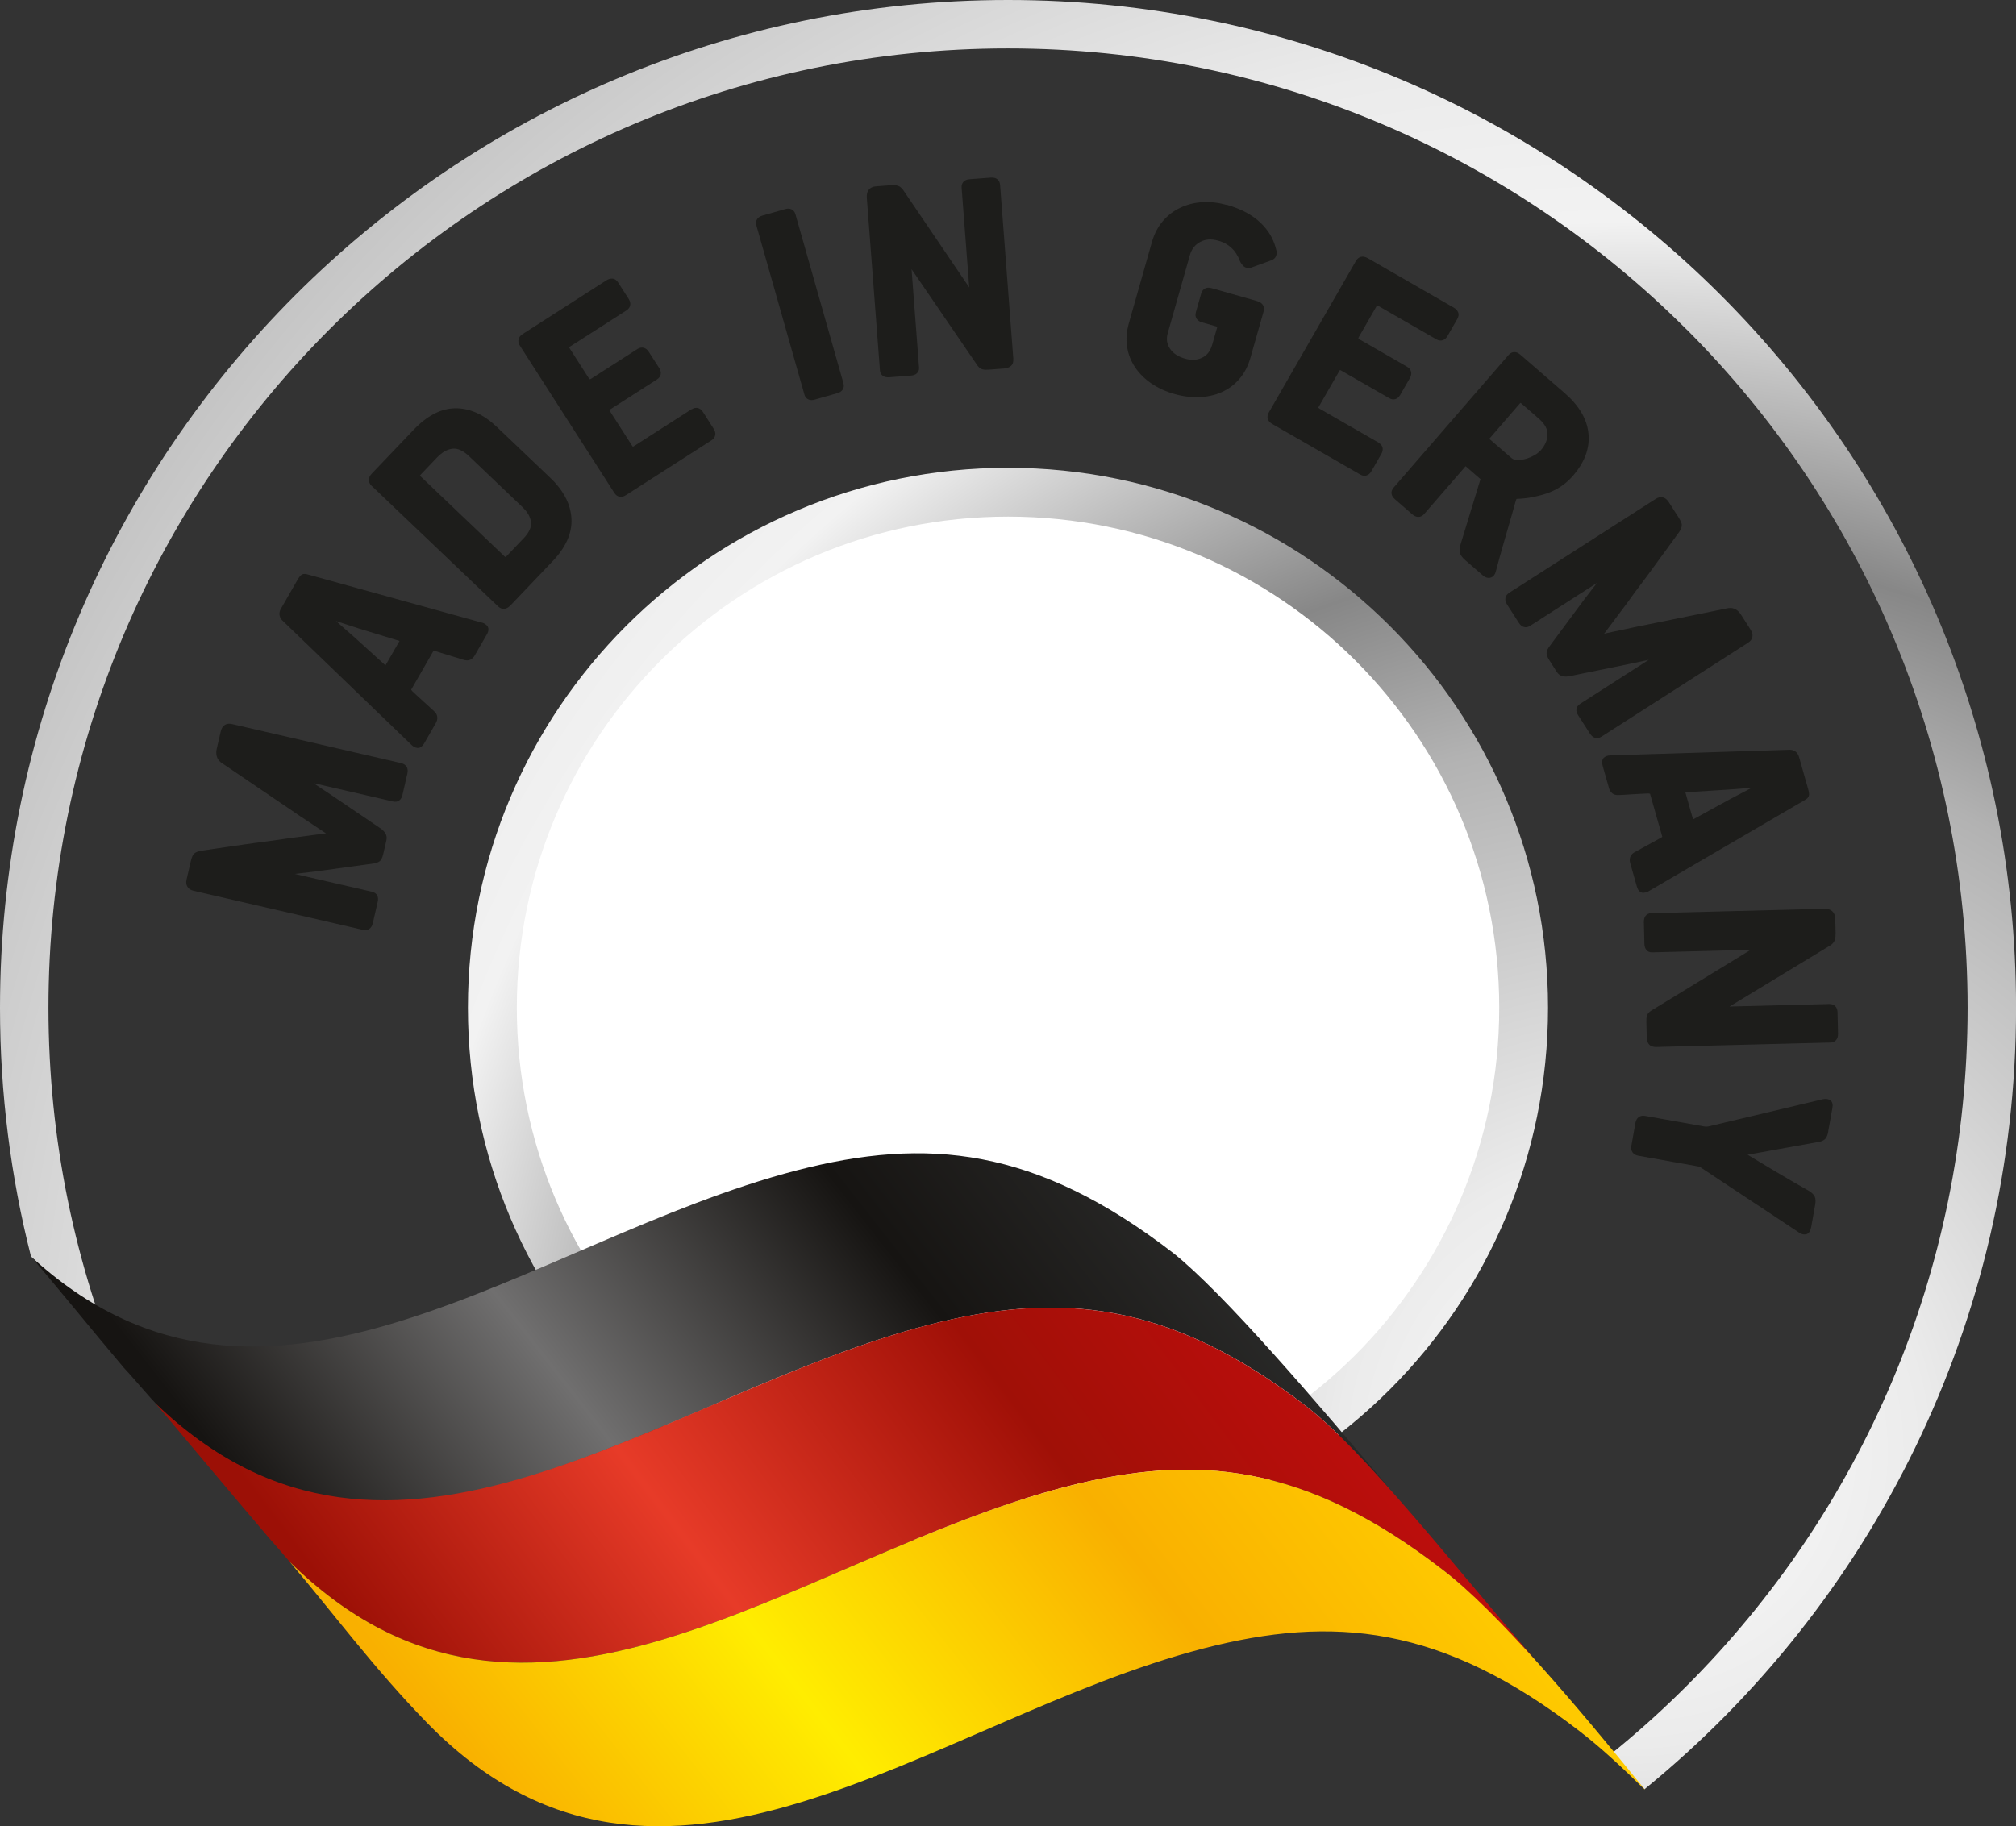
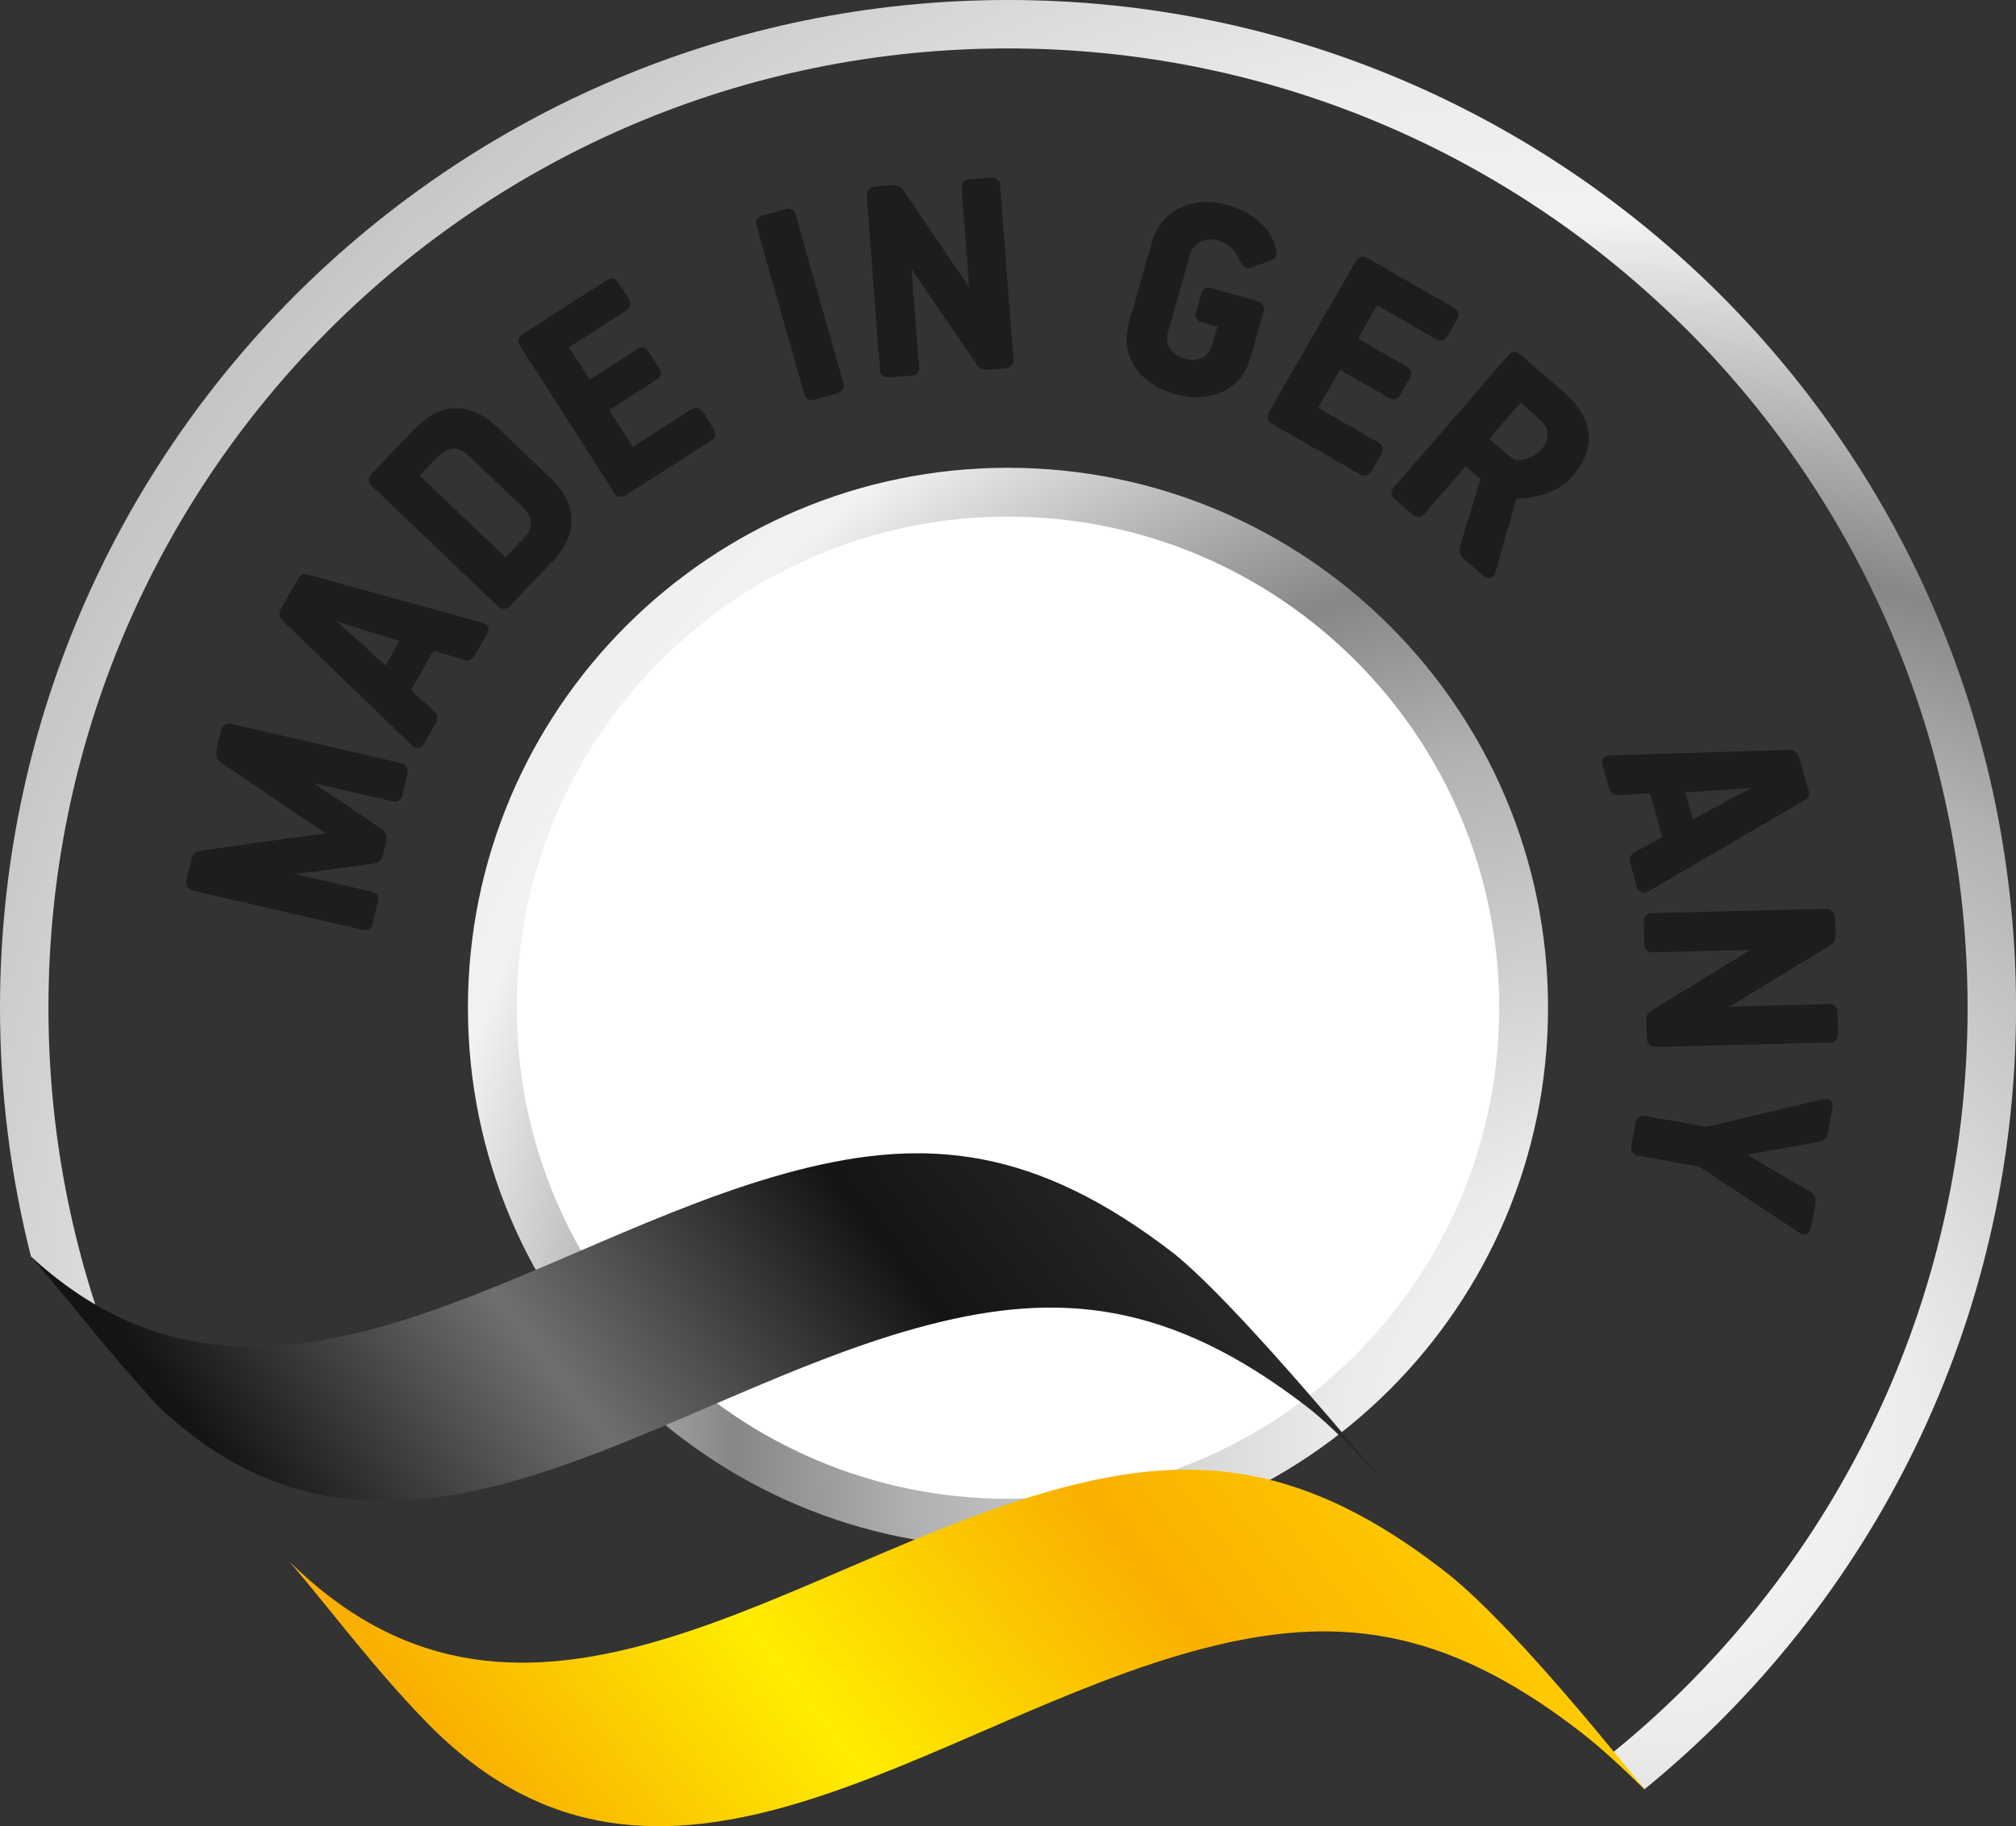
<svg xmlns="http://www.w3.org/2000/svg" id="a" viewBox="0 0 419.85 380.42">
  <rect x="0" y="0" width="419.85" height="380.42" fill="#333333" stroke="none" />
  <defs>
    <style>.g{fill:#fff;}.h{fill:url(#c);}.i{fill:url(#f);}.i,.j,.k{fill-rule:evenodd;}.l{clip-path:url(#b);}.m{clip-rule:evenodd;fill:none;}.j{fill:url(#e);}.k{fill:url(#d);}.n{fill:#1d1d1b;}</style>
    <clipPath id="b">
      <path class="m" d="M209.93,0c115.94,0,209.93,93.99,209.93,209.93,0,65.67-30.16,124.3-77.37,162.79-75.44-83.64-109.88-31.47-160.15-31.47-98.05,0-154-55.82-175.88-79.48C2.24,245.18,0,227.82,0,209.93,0,93.99,93.99,0,209.93,0h0Zm0,107.62c-56.5,0-102.3,45.8-102.3,102.3s45.8,102.3,102.3,102.3,102.3-45.8,102.3-102.3-45.8-102.3-102.3-102.3Z" />
    </clipPath>
    <radialGradient id="c" cx="340.15" cy="302.35" fx="340.15" fy="302.35" r="382.43" gradientTransform="matrix(1, 0, 0, 1, 0, 0)" gradientUnits="userSpaceOnUse">
      <stop offset="0" stop-color="#c6c6c6" />
      <stop offset=".1" stop-color="#f2f2f2" />
      <stop offset=".16" stop-color="#ebebeb" />
      <stop offset=".39" stop-color="#b2b2b2" />
      <stop offset=".49" stop-color="#878787" />
      <stop offset=".67" stop-color="#f2f2f2" />
      <stop offset=".76" stop-color="#ebebeb" />
      <stop offset="1" stop-color="#bebebe" />
    </radialGradient>
    <linearGradient id="d" x1="229.79" y1="222.48" x2="76.05" y2="342.59" gradientTransform="matrix(1, 0, 0, 1, 0, 0)" gradientUnits="userSpaceOnUse">
      <stop offset="0" stop-color="#2b2b2a" />
      <stop offset=".3" stop-color="#161412" />
      <stop offset=".66" stop-color="#706f6f" />
      <stop offset="1" stop-color="#161412" />
    </linearGradient>
    <linearGradient id="e" x1="261.16" y1="255.37" x2="101.61" y2="375.6" gradientTransform="matrix(1, 0, 0, 1, 0, 0)" gradientUnits="userSpaceOnUse">
      <stop offset="0" stop-color="#c00d0d" />
      <stop offset=".31" stop-color="#a01007" />
      <stop offset=".67" stop-color="#e73b28" />
      <stop offset="1" stop-color="#9c1006" />
    </linearGradient>
    <linearGradient id="f" x1="281.01" y1="286.92" x2="127.66" y2="406.73" gradientTransform="matrix(1, 0, 0, 1, 0, 0)" gradientUnits="userSpaceOnUse">
      <stop offset="0" stop-color="#fc0" />
      <stop offset=".3" stop-color="#f9b000" />
      <stop offset=".67" stop-color="#ffed00" />
      <stop offset="1" stop-color="#f9b000" />
    </linearGradient>
  </defs>
  <circle class="g" cx="209.93" cy="209.92" r="103.46" transform="translate(-42.62 53.85) rotate(-13.28)" />
  <g class="l">
    <path class="h" d="M351.23,68.62c-36.16-36.16-86.12-58.53-141.31-58.53s-105.14,22.37-141.31,58.53C32.46,104.78,10.09,154.74,10.09,209.92s22.37,105.14,58.53,141.31c36.16,36.16,86.12,58.53,141.31,58.53s105.14-22.37,141.31-58.53c36.16-36.16,58.53-86.12,58.53-141.31s-22.37-105.14-58.53-141.31h0Zm-141.31,28.83c31.06,0,59.18,12.59,79.53,32.94,20.35,20.35,32.94,48.47,32.94,79.53s-12.59,59.18-32.94,79.53c-20.35,20.35-48.47,32.94-79.53,32.94s-59.18-12.59-79.53-32.94c-20.35-20.35-32.94-48.47-32.94-79.53s12.59-59.18,32.94-79.53c20.35-20.35,48.47-32.94,79.53-32.94h0Zm72.31,40.16c18.51,18.51,29.95,44.07,29.95,72.31s-11.45,53.81-29.95,72.31c-18.51,18.51-44.07,29.95-72.31,29.95s-53.81-11.45-72.31-29.95c-18.51-18.51-29.95-44.07-29.95-72.31s11.45-53.81,29.95-72.31c18.51-18.51,44.07-29.95,72.31-29.95s53.81,11.45,72.31,29.95h0ZM209.93-.12c116.01,0,210.05,94.04,210.05,210.05s-94.04,210.05-210.05,210.05S-.12,325.93-.12,209.92,93.92-.12,209.93-.12Z" />
  </g>
  <g>
    <path class="k" d="M25.72,284.85c2.56,2.72,5.17,6.02,7.73,8.57,49.17,45.95,103.98-2.94,159.91-17.42,26.98-6.99,50.13-5.1,78.84,17.07,4.94,3.8,11.09,10.18,17.78,17.72-16.2-19.28-35.23-41.46-45.58-49.72-28.72-22.18-51.48-24.25-78.48-17.26-55.79,14.45-110.46,63.11-159.54,17.87,6.41,7.47,12.56,15.15,19.34,23.16Z" />
-     <path class="j" d="M56.06,320.42c1.45,1.63,2.87,3.27,4.27,4.92,49.61,48.96,105.07-.97,161.67-15.63,26.97-6.98,49.69-4.91,78.38,17.24,4.8,3.57,12.06,10.87,19.77,19.32-16.63-19.25-35.93-43.94-47.97-53.2-28.71-22.16-51.85-24.05-78.84-17.07-55.93,14.48-111.62,63.87-160.93,16.37,3.32,3.93,15.62,18.65,23.64,28.04Z" />
    <path class="i" d="M342.57,372.82c-14-17.29-30.93-37.34-42.18-45.87-28.69-22.15-51.42-24.22-78.38-17.24-56.6,14.66-112.06,64.59-161.68,15.63,9.27,10.93,17.62,22.28,28.63,33.57,48.81,50.02,105.07-.85,161.67-15.51,26.95-6.98,49.66-4.91,78.33,17.23,4.75,3.67,9.12,7.8,13.6,12.21Z" />
  </g>
  <g>
    <path class="n" d="M380.76,235.7c-.05,.26-.1,.49-.17,.69-.07,.22-.16,.42-.26,.59-.13,.22-.33,.41-.59,.56h0c-.21,.13-.47,.23-.78,.31h-.05l-14.96,2.7c1.02,.62,1.87,1.13,2.56,1.54,1.15,.69,2.31,1.39,3.48,2.08,1.14,.68,2.3,1.36,3.48,2.05,1.12,.65,2.27,1.31,3.45,1.97l.03,.02,.04,.03c.22,.16,.41,.33,.56,.49,.17,.18,.3,.37,.39,.56,.1,.22,.16,.48,.16,.8,0,.27-.02,.57-.08,.92h0l-.81,4.54c-.07,.4-.18,.73-.32,.97-.21,.37-.5,.58-.86,.62h0c-.22,.03-.45,.01-.66-.04-.21-.05-.41-.14-.61-.28h0l-20.18-13.36-.03-.02c-.13-.1-.25-.18-.35-.24-.09-.06-.17-.1-.23-.12-.08-.03-.17-.06-.27-.08-.1-.03-.23-.05-.39-.08l-12.1-2.16h0c-.55-.1-.96-.33-1.22-.71-.26-.37-.34-.83-.24-1.39l.84-4.73h0c.1-.54,.32-.95,.67-1.21,.37-.27,.82-.36,1.35-.26l12.28,2.19c.2,.04,.39,.05,.57,.04,.18,0,.36-.04,.53-.09h.03l23.63-5.62h.03c.23-.05,.45-.06,.66-.05,.23,.02,.44,.07,.64,.15,.34,.15,.56,.42,.64,.82,.06,.26,.06,.58-.01,.95l-.87,4.85h0Z" />
    <path class="n" d="M382.27,194.53c0,.33,0,.63-.05,.88-.05,.29-.14,.54-.26,.75h0c-.12,.2-.28,.39-.48,.56-.18,.15-.39,.29-.63,.42l-20.67,12.54,20.78-.53c.53-.01,.94,.14,1.25,.45,.3,.3,.45,.72,.47,1.25l.11,4.49c.01,.55-.12,.98-.39,1.3-.29,.35-.71,.53-1.24,.54l-36.24,.92c-.33,0-.62-.03-.86-.12-.31-.11-.55-.28-.72-.52-.13-.18-.23-.39-.29-.62-.06-.21-.1-.44-.1-.69l-.08-3.18c0-.29,0-.53,.01-.74,.02-.23,.05-.44,.11-.62h0c.07-.25,.21-.49,.42-.7,.17-.17,.4-.34,.67-.5l20.51-12.54-20.54,.52c-.52,.01-.92-.17-1.21-.54-.24-.31-.37-.74-.38-1.28l-.11-4.45c-.01-.54,.09-.97,.32-1.29,.27-.38,.67-.58,1.19-.6l36.12-.91c.68-.02,1.21,.15,1.6,.5,.4,.36,.61,.88,.63,1.54l.08,3.15Z" />
    <path class="n" d="M360.27,166.49l4.54-2.38-4.97,.38h0l-8.85,.56,1.6,5.65,7.67-4.21h.01Zm-16.87,19.13c-.14,.1-.3,.17-.47,.23-.17,.06-.37,.09-.59,.12-.39,.04-.72-.09-.99-.39-.2-.21-.35-.51-.46-.9l-1.38-4.86c-.13-.45-.13-.85-.02-1.22,.12-.39,.37-.71,.74-.96l.04-.03,5.61-3.08h0c.11-.06,.21-.13,.28-.18l.02-.02v-.04l-2.53-8.88s-.02-.05-.02-.07c-.04,0-.08-.01-.12-.02-.09-.01-.17-.02-.25-.03-.15,0-.33,.01-.55,.02-.21,0-.46,.02-.76,.04-.29,.02-.59,.03-.89,.05-.26,.01-.57,.03-.96,.05-.29,.02-.61,.03-.96,.06-.29,.02-.6,.04-.91,.06-.28,.02-.54,.03-.8,.04-.23,0-.42,.01-.59,.01-.23,0-.45-.04-.65-.12-.22-.08-.4-.21-.56-.37-.13-.13-.24-.28-.33-.43-.09-.16-.16-.33-.21-.5l-1.31-4.62c-.1-.36-.14-.66-.12-.92,.03-.38,.17-.68,.43-.88,.17-.13,.36-.24,.58-.31,.2-.06,.42-.1,.65-.11l37.48-1.17h.06c.46,.03,.85,.18,1.16,.45,.3,.26,.52,.62,.65,1.07l1.94,6.84c.05,.17,.08,.33,.11,.48,.02,.15,.03,.31,.03,.46h0c0,.28-.11,.54-.33,.77-.14,.15-.33,.29-.58,.42h0l-32.42,18.93Z" />
-     <path class="n" d="M333.57,153.43c-.46,.3-.91,.39-1.35,.28-.42-.11-.79-.4-1.09-.87l-2.48-3.87c-.29-.45-.4-.87-.34-1.27,.07-.44,.32-.79,.75-1.07l14.31-9.18-4.32,.92h0l-12.39,2.53h-.06c-.21,.03-.42,.04-.62,.03-.21,0-.41-.03-.58-.07h0c-.25-.05-.47-.17-.69-.34-.19-.15-.35-.34-.51-.58l-1.55-2.42c-.12-.19-.23-.38-.32-.56-.09-.2-.16-.38-.2-.54h0c-.06-.25-.05-.52,.04-.81,.07-.23,.19-.48,.36-.74l.02-.03,7.43-10.03h0l2.6-3.37-13.94,8.94c-.44,.28-.88,.36-1.31,.22-.39-.12-.73-.41-1.02-.86l-2.46-3.83c-.3-.47-.41-.91-.33-1.34,.08-.45,.36-.82,.82-1.11l30.47-19.53c.51-.33,1.01-.43,1.49-.32,.47,.12,.87,.43,1.21,.95l2.09,3.26c.15,.23,.27,.45,.37,.64,.1,.21,.18,.4,.23,.59,.07,.27,.06,.56-.04,.88-.08,.24-.21,.52-.41,.83l-.03,.04c-.06,.08-.21,.28-.44,.6-.33,.46-.56,.77-.71,.98-.41,.57-.72,1-.92,1.27-.26,.36-.62,.84-1.05,1.44-.71,.97-1.08,1.47-1.16,1.58-.17,.23-.29,.39-1.22,1.68-.37,.51-.78,1.07-1.23,1.68-.44,.6-.84,1.13-1.18,1.58-.42,.56-.78,1.03-1.07,1.42-.34,.46-.65,.88-.91,1.25-.41,.57-.65,.91-.71,.99-.21,.29-.36,.5-.46,.62h0l-4.59,6.13c.22-.05,.43-.1,.64-.15h0c.58-.13,1.01-.22,1.27-.28,.36-.08,.81-.17,1.34-.28,.39-.08,.83-.17,1.33-.28,.6-.13,1.02-.22,1.27-.27,.43-.1,.78-.17,1.05-.23,.31-.06,.54-.11,.69-.13h0l18.27-3.72h.05c.54-.08,1.03,.01,1.48,.26,.43,.23,.8,.61,1.12,1.11l2,3.13c.34,.52,.46,1.02,.37,1.49-.09,.49-.4,.9-.91,1.23l-30.47,19.53Z" />
    <path class="n" d="M314.83,95.45s.1,.08,.17,.12c.08,.05,.16,.09,.24,.12h0c.11,.05,.2,.08,.26,.1,.05,.01,.09,.03,.12,.03,.57,.02,1.12-.01,1.65-.11,.52-.1,1.02-.26,1.5-.48,.49-.23,.92-.47,1.28-.71,.35-.24,.63-.49,.85-.74,.46-.53,.8-1.07,1.03-1.62,.23-.55,.34-1.11,.35-1.68,0-.55-.13-1.08-.41-1.61-.3-.56-.77-1.11-1.39-1.66l-3.63-3.15c-.07-.06-.14-.11-.19-.14-.05,.04-.11,.09-.17,.17l-6.21,7.17c-.05,.06-.09,.11-.11,.15,.03,.04,.08,.08,.13,.13l4.53,3.92h0Zm11.02-13.57c1.49,1.29,2.64,2.63,3.47,4.02,.84,1.41,1.34,2.88,1.49,4.4,.16,1.52-.04,3.02-.58,4.5-.53,1.45-1.41,2.88-2.62,4.28-.76,.88-1.6,1.63-2.53,2.25-.93,.62-1.93,1.11-3.01,1.47-1.04,.35-2.09,.61-3.13,.8-1.02,.19-2.03,.29-3.03,.32-.04,0-.07,.02-.09,.03-.01,.01-.02,.04-.04,.09l-.04,.16-.11,.12c-.05,.06,.06-.02,.02,.1-.08,.25-.17,.57-.27,.95-.15,.55-.29,1.04-.41,1.47-.08,.27-.26,.9-.54,1.88-.28,.97-.5,1.72-.65,2.23-.16,.54-.09,.31-.73,2.55-.28,.99-.54,1.91-.78,2.75-.25,.9-.5,1.84-.76,2.83h0c-.08,.32-.21,.58-.38,.79-.21,.25-.46,.41-.77,.48-.27,.06-.54,.04-.82-.05-.24-.08-.48-.22-.7-.41l-3.58-3.1c-.35-.31-.63-.59-.83-.86-.24-.33-.38-.64-.41-.94-.02-.22-.03-.46,0-.72,.02-.24,.07-.49,.13-.75v-.03l4.13-13.52,.02-.07,.03-.05s.02,0,.02,0c0-.02-.04-.06-.11-.12l-3.02-2.62h0v.02h0l-8.61,9.94c-.36,.41-.77,.61-1.24,.61-.42,0-.85-.19-1.27-.56l-3.58-3.11c-.41-.35-.64-.73-.71-1.13-.07-.45,.06-.87,.4-1.27l23.9-27.59h0c.35-.41,.73-.63,1.16-.67,.43-.04,.85,.11,1.25,.45h.01l9.33,8.09Z" />
    <path class="n" d="M287.09,92.22c.46,.26,.74,.61,.84,1.03,.1,.41,.01,.84-.25,1.31l-2.05,3.57c-.27,.47-.61,.78-1.01,.91-.43,.14-.88,.08-1.34-.19l-18.34-10.54c-.48-.28-.79-.63-.91-1.04-.13-.43-.06-.88,.22-1.36l18.13-31.54,.02-.04h0c.27-.45,.62-.73,1.05-.83,.42-.1,.88-.01,1.36,.26l.04,.02h0l17.97,10.34c.18,.11,.34,.23,.48,.37,.14,.15,.25,.31,.34,.5,.11,.24,.15,.49,.11,.76-.03,.22-.12,.45-.25,.69l-2.02,3.52c-.27,.47-.61,.78-1.01,.91-.43,.14-.88,.08-1.34-.19l-12.06-6.94c-.11-.06-.21-.11-.28-.14-.02,.03-.04,.06-.06,.1l-3.73,6.49h0c-.08,.15-.11,.26-.1,.32,.01,.05,.08,.11,.19,.17h.02l9.93,5.72c.47,.27,.74,.62,.84,1.07,.09,.41,0,.86-.28,1.33l-1.99,3.46c-.27,.46-.6,.76-1,.88-.42,.13-.86,.06-1.32-.21l-10.01-5.75c-.08-.05-.16-.08-.21-.1-.04,.05-.09,.11-.14,.2l-4.29,7.46c-.05,.08-.08,.14-.09,.2l.03,.03c.08,.07,.19,.15,.32,.22l12.23,7.03Z" />
-     <path class="n" d="M253.55,68h0s0-.02,0,0Z" />
    <path class="n" d="M255.58,42.69c.56,.16,1.11,.34,1.66,.55,.55,.21,1.08,.43,1.61,.68,.54,.25,1.05,.54,1.55,.85,.49,.31,.97,.65,1.42,1.02,.46,.37,.89,.78,1.29,1.22,.4,.43,.77,.91,1.12,1.42,.36,.52,.66,1.09,.92,1.69,.26,.59,.47,1.23,.64,1.92,.06,.2,.09,.4,.09,.61,0,.22-.04,.43-.12,.64-.09,.26-.25,.47-.47,.65-.18,.15-.4,.26-.67,.34l-4.11,1.49-.05,.02h-.05c-.28,.06-.54,.06-.78,0-.27-.07-.5-.19-.7-.39-.14-.14-.27-.3-.4-.48-.12-.17-.22-.36-.32-.57l-.02-.05c-.4-1.08-.98-1.97-1.72-2.66-.74-.69-1.66-1.19-2.75-1.5-.74-.21-1.43-.29-2.07-.24-.62,.05-1.2,.22-1.72,.51-.54,.3-.98,.67-1.33,1.12-.35,.45-.62,.98-.79,1.6l-4.62,16.27c-.17,.61-.22,1.18-.14,1.72,.08,.53,.28,1.03,.6,1.51,.33,.49,.76,.91,1.27,1.25,.53,.35,1.16,.63,1.89,.84,.65,.18,1.27,.26,1.86,.23,.58-.03,1.13-.17,1.66-.42,.51-.24,.94-.58,1.29-1.02,.36-.46,.64-1.04,.84-1.73l1.06-3.72h0l-3.19-.91c-.53-.15-.9-.4-1.13-.76-.24-.38-.29-.83-.15-1.34l1.11-3.9c.15-.52,.42-.87,.83-1.07,.38-.18,.83-.2,1.36-.05l9.42,2.68c.55,.16,.95,.41,1.2,.76,.28,.39,.35,.85,.2,1.38l-2.73,9.6c-.25,.88-.57,1.7-.95,2.44-.39,.75-.84,1.43-1.36,2.03-.52,.61-1.09,1.14-1.7,1.6-.61,.46-1.28,.84-2,1.17-.71,.32-1.45,.56-2.23,.73-.77,.17-1.58,.28-2.42,.31-.83,.03-1.69,0-2.55-.11-.87-.11-1.75-.29-2.63-.54-.9-.25-1.74-.56-2.53-.92-.8-.36-1.54-.78-2.24-1.25-.69-.47-1.32-.98-1.89-1.54-.57-.56-1.08-1.16-1.51-1.8-.44-.65-.8-1.33-1.09-2.05-.28-.71-.48-1.46-.61-2.25-.12-.79-.16-1.6-.09-2.42,.06-.82,.22-1.67,.46-2.53l4.81-16.93c.24-.84,.55-1.63,.93-2.35,.38-.73,.83-1.4,1.35-2,.52-.6,1.08-1.14,1.69-1.6,.61-.46,1.27-.86,1.98-1.19,.7-.33,1.44-.59,2.21-.78,.77-.19,1.57-.31,2.4-.35,.83-.05,1.68-.02,2.53,.08,.85,.1,1.71,.28,2.59,.52Z" />
    <path class="n" d="M185.61,38.59c.33-.02,.62-.02,.88,0,.29,.03,.55,.11,.76,.22h.01c.2,.11,.39,.26,.57,.45,.16,.17,.31,.37,.46,.61l13.56,20-1.58-20.73h0c-.04-.53,.09-.95,.38-1.27,.29-.31,.69-.49,1.23-.53h0l4.48-.34c.54-.04,.98,.07,1.32,.32,.36,.27,.56,.68,.6,1.21l2.75,36.15c.02,.33,0,.62-.07,.87-.09,.31-.25,.56-.49,.74-.18,.14-.38,.25-.6,.33-.21,.07-.44,.12-.68,.14l-3.17,.24c-.26,.02-.51,.03-.74,.02-.24,0-.45-.03-.62-.07-.25-.06-.49-.19-.72-.39-.18-.16-.36-.38-.53-.64h0l-13.57-19.85,1.56,20.49c.04,.52-.12,.93-.48,1.24-.3,.26-.72,.41-1.25,.45l-4.44,.34c-.54,.04-.97-.04-1.31-.26-.4-.25-.62-.64-.66-1.15l-2.74-36.03h0c-.05-.68,.09-1.22,.42-1.63,.34-.42,.84-.65,1.51-.7h0l3.14-.24Z" />
    <path class="n" d="M169.69,83.24h0c-.51,.15-.96,.14-1.33-.03-.42-.19-.7-.53-.84-1.03v-.02h0l-10-35.21h0c-.14-.51-.09-.94,.17-1.32,.23-.34,.6-.58,1.12-.73h.01l4.67-1.33c.51-.15,.96-.14,1.33,.03,.42,.19,.7,.53,.84,1.03l9.99,35.18c.15,.51,.1,.96-.15,1.34-.23,.36-.6,.61-1.13,.76l-4.68,1.33h0Z" />
    <path class="n" d="M144.06,85.26c.44-.28,.87-.36,1.29-.26,.41,.1,.76,.38,1.05,.83h0l2.22,3.47h0c.29,.46,.41,.9,.34,1.31-.07,.45-.33,.82-.78,1.11h0l-17.81,11.42c-.47,.3-.91,.41-1.34,.33-.45-.08-.82-.36-1.11-.82l-19.64-30.63c-.3-.46-.39-.91-.28-1.35,.11-.43,.39-.79,.86-1.09l17.49-11.22c.18-.11,.36-.2,.55-.25,.2-.06,.39-.08,.59-.07,.26,.01,.51,.1,.73,.25,.19,.13,.35,.31,.5,.54l2.19,3.41c.29,.46,.41,.9,.34,1.31-.07,.45-.33,.82-.78,1.11l-11.71,7.51c-.11,.07-.19,.13-.25,.19,.01,.03,.03,.06,.06,.1l4.04,6.3c.09,.15,.17,.23,.23,.24,.05,.01,.13-.02,.24-.09l9.67-6.2c.45-.29,.9-.37,1.33-.25,.41,.11,.76,.4,1.05,.86l2.16,3.36h0c.29,.45,.39,.88,.31,1.3-.08,.43-.34,.79-.79,1.07h0l-9.72,6.23c-.08,.05-.15,.1-.19,.14,.02,.06,.06,.13,.11,.21l4.65,7.25c.05,.08,.09,.14,.13,.17h.04c.09-.05,.21-.11,.34-.2l11.87-7.61h.02Z" />
    <path class="n" d="M109.03,112.16c.59-.62,1.02-1.22,1.28-1.8,.24-.54,.33-1.06,.28-1.56-.06-.53-.23-1.06-.52-1.58-.3-.54-.73-1.07-1.28-1.6l-11.06-10.55c-.64-.61-1.25-1.04-1.85-1.31-.55-.25-1.09-.34-1.61-.29-.55,.06-1.08,.23-1.62,.53-.55,.31-1.1,.75-1.64,1.31l-3.32,3.48c-.1,.11-.17,.19-.21,.27,0,.02,.02,.04,.03,.06h0c.04,.07,.11,.14,.19,.22l17.34,16.53c.11,.1,.18,.15,.23,.15,.05,0,.12-.05,.22-.16l3.53-3.7h0Zm-2.78,14.01h0c-.39,.4-.8,.62-1.23,.66-.46,.04-.89-.13-1.29-.51h0l-26.33-25.11h-.01c-.39-.39-.58-.81-.57-1.28,.01-.44,.22-.86,.61-1.27h0l8.7-9.12c1.42-1.49,2.85-2.6,4.3-3.35,1.48-.76,2.98-1.14,4.49-1.14,1.5,0,2.98,.33,4.41,.99,1.42,.65,2.81,1.62,4.15,2.9l11.11,10.59c1.38,1.31,2.43,2.67,3.17,4.08,.75,1.42,1.16,2.89,1.25,4.4,.08,1.52-.21,3.02-.87,4.52-.65,1.47-1.67,2.93-3.04,4.37l-8.83,9.26h-.01Z" />
    <path class="n" d="M74.83,130.96l-4.86-1.59,3.74,3.29h0l6.57,5.95,2.93-5.09-8.37-2.56h-.01Zm25.45-1.28c.17,.03,.35,.09,.52,.18h0c.16,.09,.33,.2,.5,.34,.3,.25,.44,.58,.42,.98-.01,.29-.12,.61-.32,.96l-2.52,4.38c-.23,.4-.52,.69-.86,.87-.37,.19-.77,.23-1.2,.13h-.05l-6.11-1.88h0c-.14-.04-.25-.06-.34-.07h-.03l-.02,.03h0l-4.6,8.01s-.03,.05-.04,.07c.03,.04,.05,.07,.07,.1,.03,.04,.08,.11,.16,.2,.11,.1,.24,.22,.39,.37,.25,.23,.44,.41,.56,.52,.73,.66,.29,.26,.66,.6,.23,.21,.46,.43,.71,.65,.23,.21,.46,.42,.71,.65,.22,.2,.44,.4,.68,.61,.21,.19,.41,.37,.59,.54,.17,.16,.31,.3,.42,.42,.17,.17,.29,.35,.37,.55h0c.09,.21,.13,.43,.13,.66,0,.19-.03,.37-.08,.54-.05,.17-.12,.34-.21,.5l-2.39,4.17c-.18,.32-.38,.57-.58,.74-.29,.25-.6,.35-.93,.3-.22-.03-.43-.09-.63-.2-.19-.1-.36-.23-.53-.39l-27-26.03-.02-.02-.02-.02c-.3-.35-.46-.73-.49-1.14-.03-.4,.08-.8,.31-1.21l3.55-6.17h0c.09-.15,.18-.29,.27-.41,.09-.12,.2-.24,.31-.35h0c.2-.19,.46-.3,.78-.3,.21,0,.46,.04,.72,.12l36.14,10Z" />
    <path class="n" d="M83.55,158.98c.54,.12,.92,.38,1.15,.78,.22,.38,.27,.84,.14,1.38l-1.03,4.48c-.12,.52-.34,.89-.67,1.13-.36,.26-.79,.33-1.29,.21l-16.57-3.82,3.68,2.45h0l10.47,7.1,.03,.02,.02,.02c.17,.14,.32,.29,.45,.43,.13,.15,.25,.3,.35,.47h0c.13,.21,.21,.46,.24,.73,.02,.24,0,.49-.06,.76l-.65,2.8c-.05,.23-.11,.44-.18,.62-.07,.2-.16,.37-.25,.52-.13,.22-.34,.4-.61,.54-.21,.11-.47,.19-.78,.26h-.04l-12.37,1.7h-.01l-4.21,.49,16.13,3.72c.51,.12,.87,.38,1.08,.79,.18,.36,.22,.81,.09,1.33l-1.02,4.43h0c-.12,.55-.37,.94-.73,1.19-.37,.25-.83,.31-1.36,.19h0l-35.26-8.14c-.6-.14-1.02-.42-1.27-.85-.25-.41-.3-.92-.16-1.52l.87-3.77c.06-.26,.13-.49,.2-.71h0c.08-.23,.16-.42,.26-.58,.14-.24,.36-.43,.66-.59,.23-.12,.53-.21,.88-.29h.05c.12-.02,.37-.06,.74-.11,.21-.03,.61-.09,1.2-.18,.42-.06,.94-.14,1.54-.23h0c.55-.08,1.14-.17,1.77-.26,.63-.09,1.28-.18,1.95-.28,.53-.08,1.21-.18,2.06-.3,.63-.09,1.32-.19,2.06-.29,.63-.09,1.28-.17,1.95-.26,.58-.07,1.17-.15,1.76-.23,.47-.07,.98-.14,1.53-.22,.36-.05,.77-.11,1.21-.18,.27-.04,.52-.07,.76-.11l7.59-1c-.19-.12-.38-.24-.55-.36-.28-.18-.64-.42-1.09-.72-.3-.2-.68-.45-1.14-.76-.31-.21-.68-.46-1.13-.76-.3-.2-.66-.43-1.08-.71-.35-.23-.65-.43-.89-.59-.24-.16-.43-.29-.57-.4h0l-15.43-10.47-.04-.03c-.42-.33-.7-.75-.84-1.25-.13-.47-.13-1,0-1.58l.84-3.62c.14-.61,.41-1.04,.81-1.31,.41-.27,.92-.34,1.51-.21l35.26,8.14Z" />
  </g>
</svg>